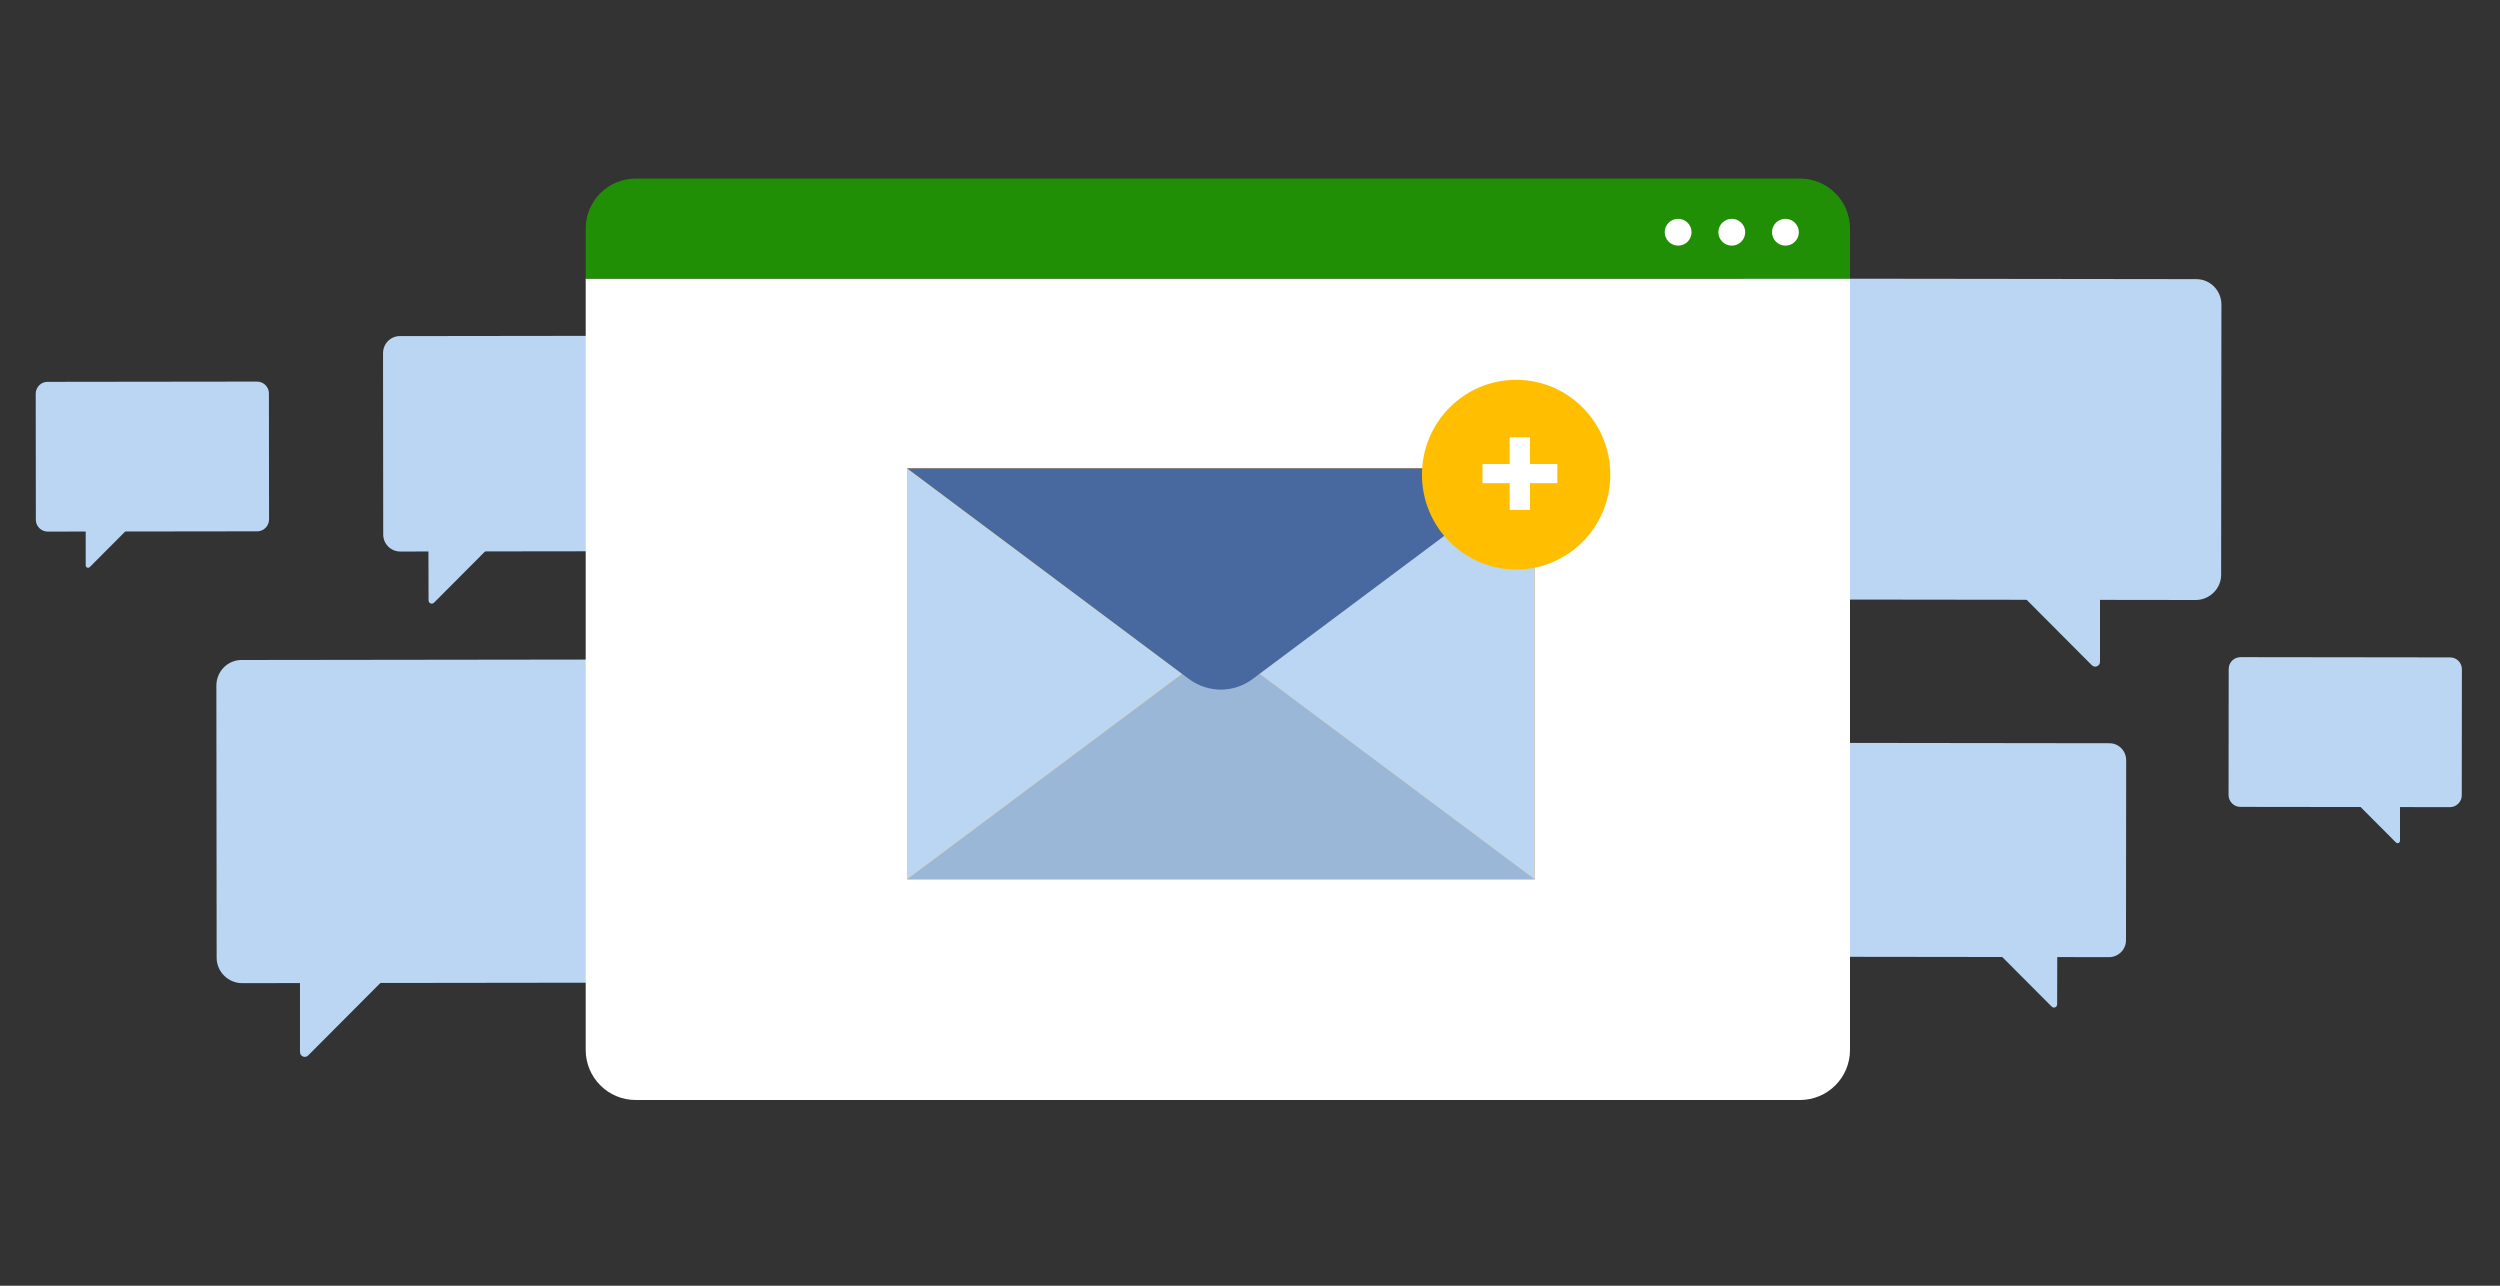
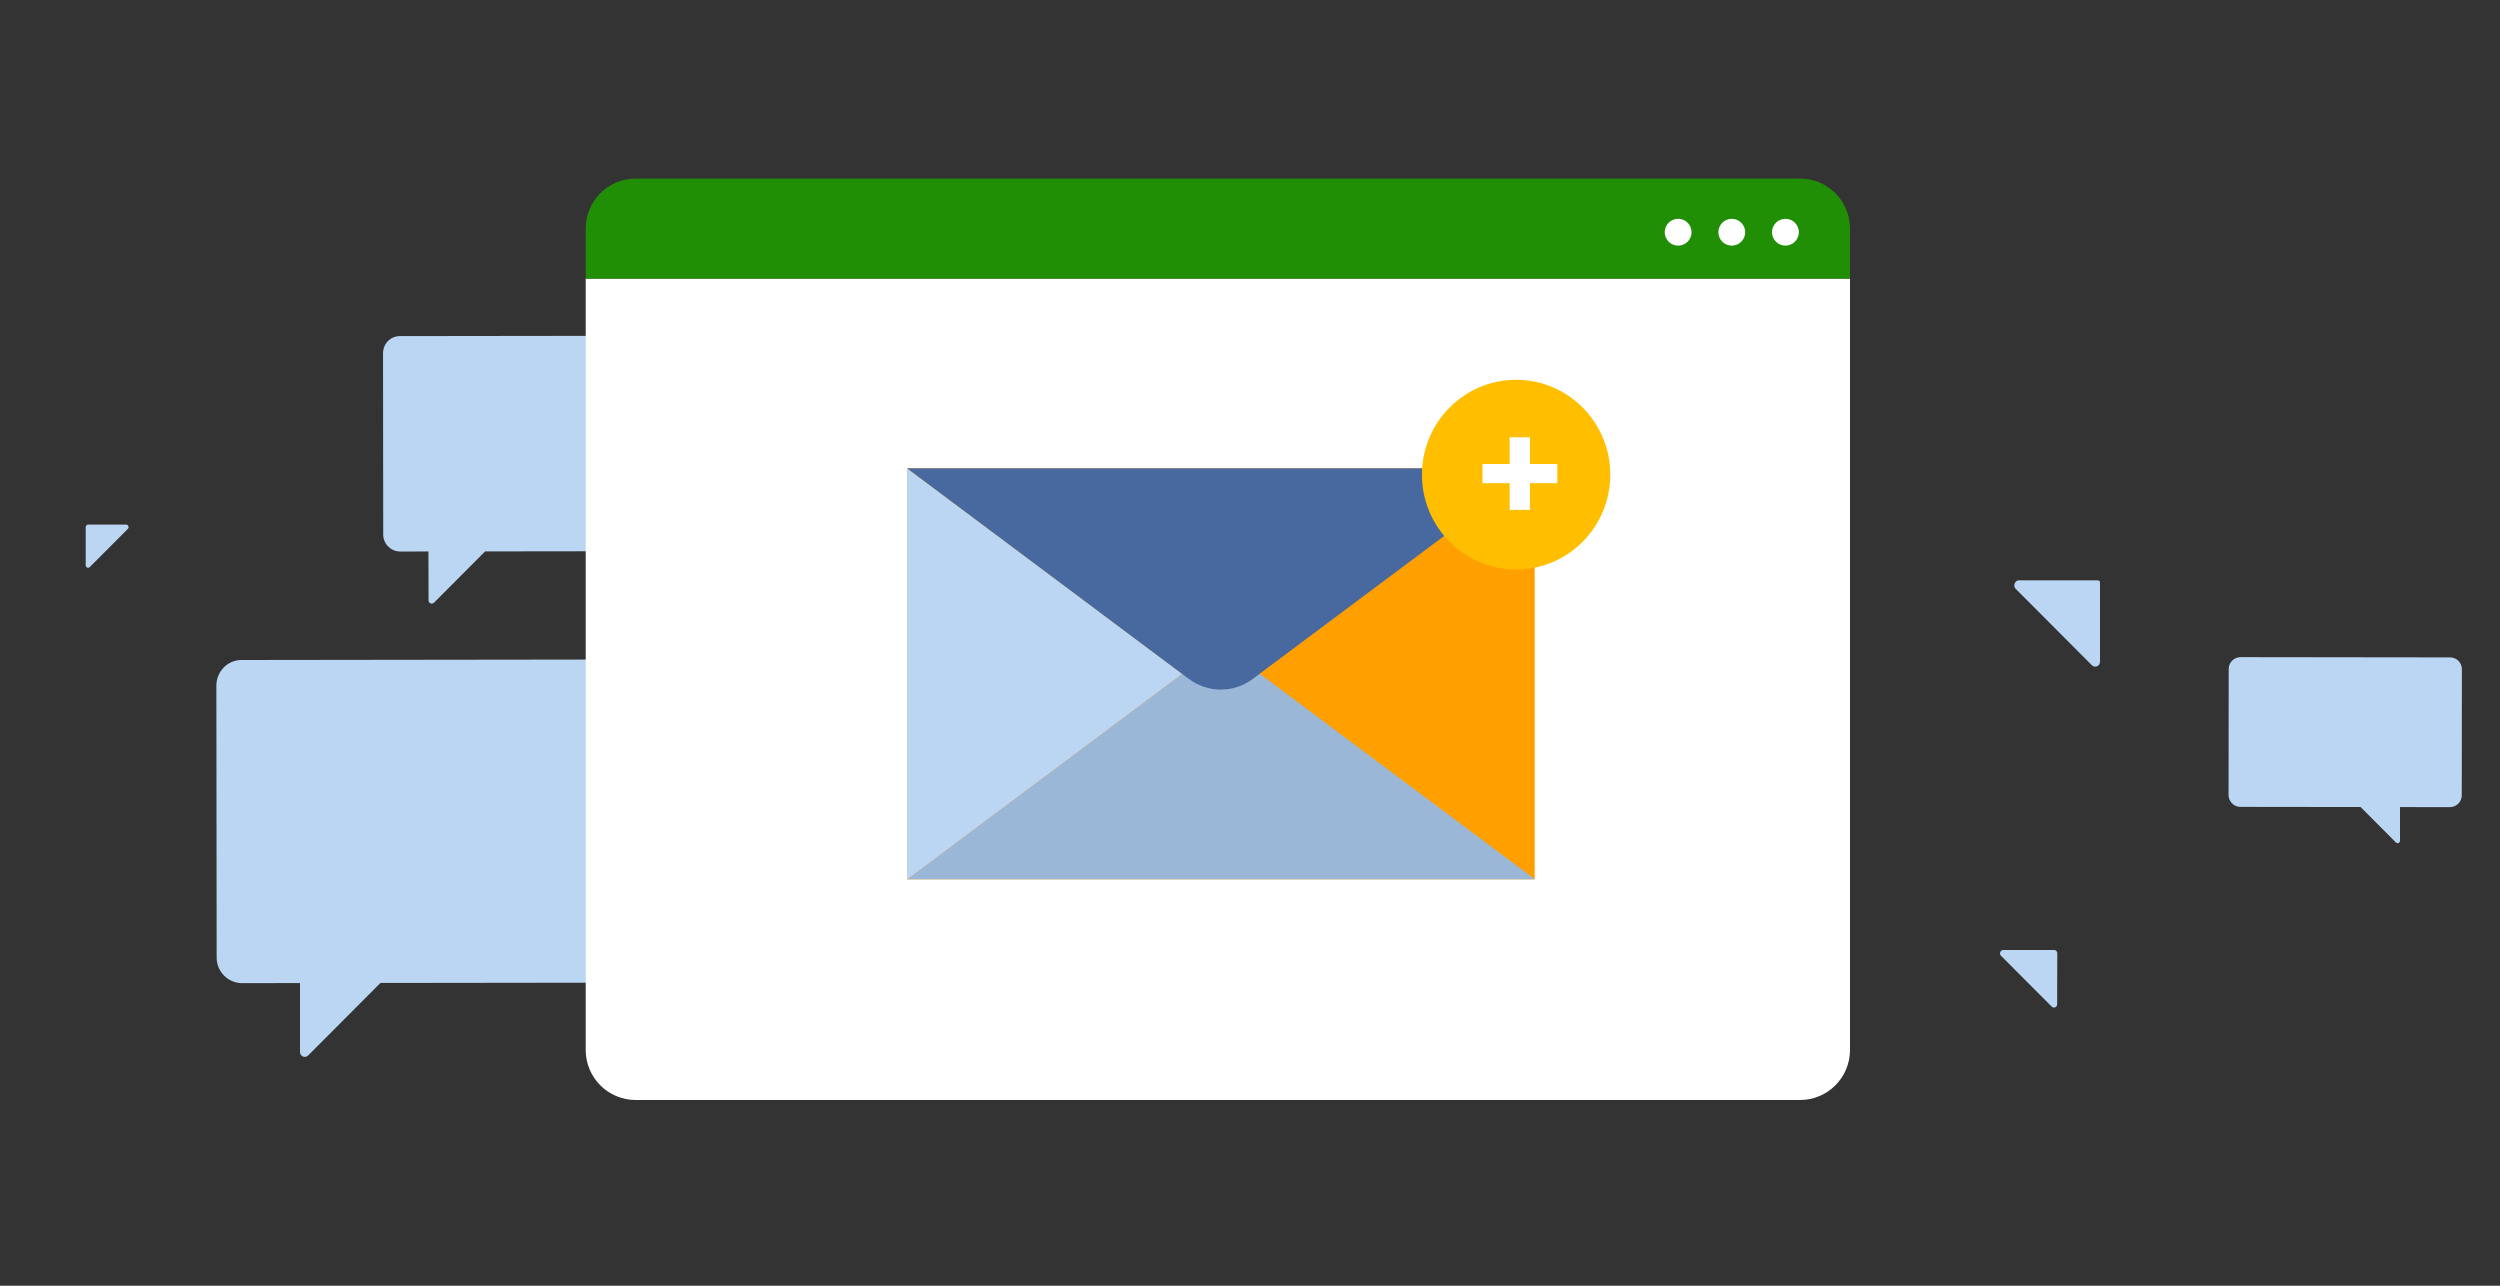
<svg xmlns="http://www.w3.org/2000/svg" width="350" height="180" viewBox="0 0 350 180" fill="none">
  <rect x="0" y="0" width="350" height="180" fill="#333333" stroke="none" />
-   <path d="M33.807 92.4L96.697 92.32C98.633 92.32 100.252 93.918 100.252 95.874L100.292 133.967C100.292 135.923 98.712 137.56 96.776 137.56L33.887 137.64C31.951 137.64 30.331 136.043 30.331 134.087L30.292 95.994C30.292 93.997 31.872 92.4 33.807 92.4Z" fill="#BBD6F2" />
+   <path d="M33.807 92.4L96.697 92.32C98.633 92.32 100.252 93.918 100.252 95.874C100.292 135.923 98.712 137.56 96.776 137.56L33.887 137.64C31.951 137.64 30.331 136.043 30.331 134.087L30.292 95.994C30.292 93.997 31.872 92.4 33.807 92.4Z" fill="#BBD6F2" />
  <path d="M41.999 136.787V147.269C41.999 147.897 42.71 148.2 43.162 147.745L53.824 137.047C54.212 136.658 53.91 135.878 53.35 135.878L42.688 136.116C42.322 136.073 41.999 136.398 41.999 136.787Z" fill="#BBD6F2" />
  <path d="M59.98 76.898L59.999 84.045C59.999 84.463 60.473 84.666 60.774 84.362L67.882 77.231C68.141 76.971 67.94 76.451 67.566 76.451L60.439 76.451C60.195 76.422 59.98 76.638 59.98 76.898Z" fill="#BBD6F2" />
  <path d="M55.969 47.053L97.895 47C99.186 47 100.265 48.065 100.265 49.369L100.292 74.764C100.292 76.069 99.238 77.16 97.948 77.16L56.022 77.213C54.731 77.213 53.651 76.148 53.651 74.844L53.625 49.449C53.625 48.118 54.678 47.053 55.969 47.053Z" fill="#BBD6F2" />
  <g clip-path="url(#clip0_9268_5)">
    <path d="M295.322 104.053L253.395 104C252.105 104 251.025 105.057 251.025 106.352L250.999 131.568C250.999 132.863 252.052 133.947 253.343 133.947L295.269 134C296.559 134 297.639 132.943 297.639 131.648L297.665 106.432C297.665 105.11 296.612 104.053 295.322 104.053Z" fill="#BBD6F2" />
  </g>
  <path d="M288.019 133.45L288 140.597C288 141.015 287.526 141.217 287.225 140.914L280.116 133.782C279.858 133.522 280.059 133.003 280.432 133.003L287.559 133.003C287.804 132.974 288.019 133.19 288.019 133.45Z" fill="#BBD6F2" />
  <g clip-path="url(#clip1_9268_5)">
    <path d="M307.483 39.079L244.594 39C242.658 39 241.038 40.586 241.038 42.529L240.999 80.352C240.999 82.295 242.579 83.921 244.515 83.921L307.404 84C309.34 84 310.959 82.414 310.959 80.471L310.999 42.648C310.999 40.665 309.419 39.079 307.483 39.079Z" fill="#BBD6F2" />
  </g>
  <path d="M294 81.747V92.634C294 93.262 293.289 93.565 292.837 93.11L282.174 82.413C281.787 82.023 282.088 81.243 282.648 81.243L293.5 81.243C294 81.243 294 81.357 294 81.747Z" fill="#BBD6F2" />
  <g clip-path="url(#clip2_9268_5)">
    <path d="M6.641 53.46L35.989 53.423C36.892 53.423 37.648 54.163 37.648 55.069L37.667 72.721C37.667 73.627 36.929 74.386 36.026 74.386L6.678 74.423C5.774 74.423 5.019 73.683 5.019 72.776L5 55.125C5 54.2 5.737 53.46 6.641 53.46Z" fill="#BBD6F2" />
  </g>
  <path d="M11.999 73.809V79.139C11.999 79.454 12.354 79.605 12.58 79.378L17.911 74.029C18.105 73.834 17.954 73.444 17.674 73.444L12.349 73.444C12.166 73.422 11.999 73.614 11.999 73.809Z" fill="#BBD6F2" />
  <path d="M336 112.366V117.697C336 118.011 335.645 118.163 335.418 117.935L330.087 112.586C329.893 112.392 330.044 112.002 330.324 112.002L335.649 112.002C335.832 111.98 336 112.171 336 112.366Z" fill="#BBD6F2" />
  <g clip-path="url(#clip3_9268_5)">
    <path d="M343.024 92.037L313.676 92C312.773 92 312.017 92.74 312.017 93.647L311.999 111.298C311.999 112.204 312.736 112.963 313.639 112.963L342.988 113C343.891 113 344.647 112.26 344.647 111.353L344.665 93.702C344.665 92.777 343.928 92.037 343.024 92.037Z" fill="#BBD6F2" />
  </g>
  <path d="M81.999 39H258.999V147C258.999 150.866 255.865 154 251.999 154H88.999C85.132 154 81.999 150.866 81.999 147V39Z" fill="white" />
  <path d="M81.999 32C81.999 28.134 85.132 25 88.999 25H251.999C255.865 25 258.999 28.134 258.999 32V39H81.999V32Z" fill="#218F06" />
  <path d="M242.45 34.388C243.487 34.388 244.328 33.547 244.328 32.51C244.328 31.473 243.487 30.633 242.45 30.633C241.413 30.633 240.573 31.473 240.573 32.51C240.573 33.547 241.413 34.388 242.45 34.388Z" fill="white" />
  <path d="M249.958 34.388C250.995 34.388 251.836 33.547 251.836 32.51C251.836 31.473 250.995 30.633 249.958 30.633C248.921 30.633 248.081 31.473 248.081 32.51C248.081 33.547 248.921 34.388 249.958 34.388Z" fill="white" />
  <path d="M234.939 34.388C235.976 34.388 236.816 33.547 236.816 32.51C236.816 31.473 235.976 30.633 234.939 30.633C233.901 30.633 233.061 31.473 233.061 32.51C233.061 33.547 233.901 34.388 234.939 34.388Z" fill="white" />
  <path d="M214.86 65.565H126.999V123.104H214.86V65.565Z" fill="#FFA000" />
  <path d="M126.999 123.103L166.474 93.62C169.133 91.621 172.725 91.621 175.419 93.62L214.894 123.103H126.999Z" fill="#9BB7D8" />
-   <path d="M214.861 65.565L175.386 93.621L214.861 123.104V65.565Z" fill="#BBD6F2" />
  <path d="M126.999 65.565L165.507 94.335L126.999 123.104V65.565Z" fill="#BBD6F2" />
  <path d="M214.86 65.565L175.384 95.049C172.725 97.047 169.133 97.047 166.439 95.049L126.999 65.565H214.86Z" fill="#4868A0" />
  <path d="M212.258 79.729C219.539 79.729 225.442 73.784 225.442 66.451C225.442 59.118 219.539 53.173 212.258 53.173C204.976 53.173 199.073 59.118 199.073 66.451C199.073 73.784 204.976 79.729 212.258 79.729Z" fill="#FFBF00" />
  <path d="M218.023 64.959H214.195V61.219H211.357V64.959H207.551V67.643H211.357V71.383H214.195V67.643H218.023V64.959Z" fill="white" />
  <defs>
    <clipPath id="clip0_9268_5">
-       <rect width="46.667" height="30" fill="white" transform="translate(250.999 104)" />
-     </clipPath>
+       </clipPath>
    <clipPath id="clip1_9268_5">
-       <rect width="70" height="45" fill="white" transform="translate(240.999 39)" />
-     </clipPath>
+       </clipPath>
    <clipPath id="clip2_9268_5">
-       <rect width="32.667" height="21" fill="white" transform="matrix(-1 0 0 1 37.667 53.423)" />
-     </clipPath>
+       </clipPath>
    <clipPath id="clip3_9268_5">
      <rect width="32.667" height="21" fill="white" transform="translate(311.999 92)" />
    </clipPath>
  </defs>
</svg>